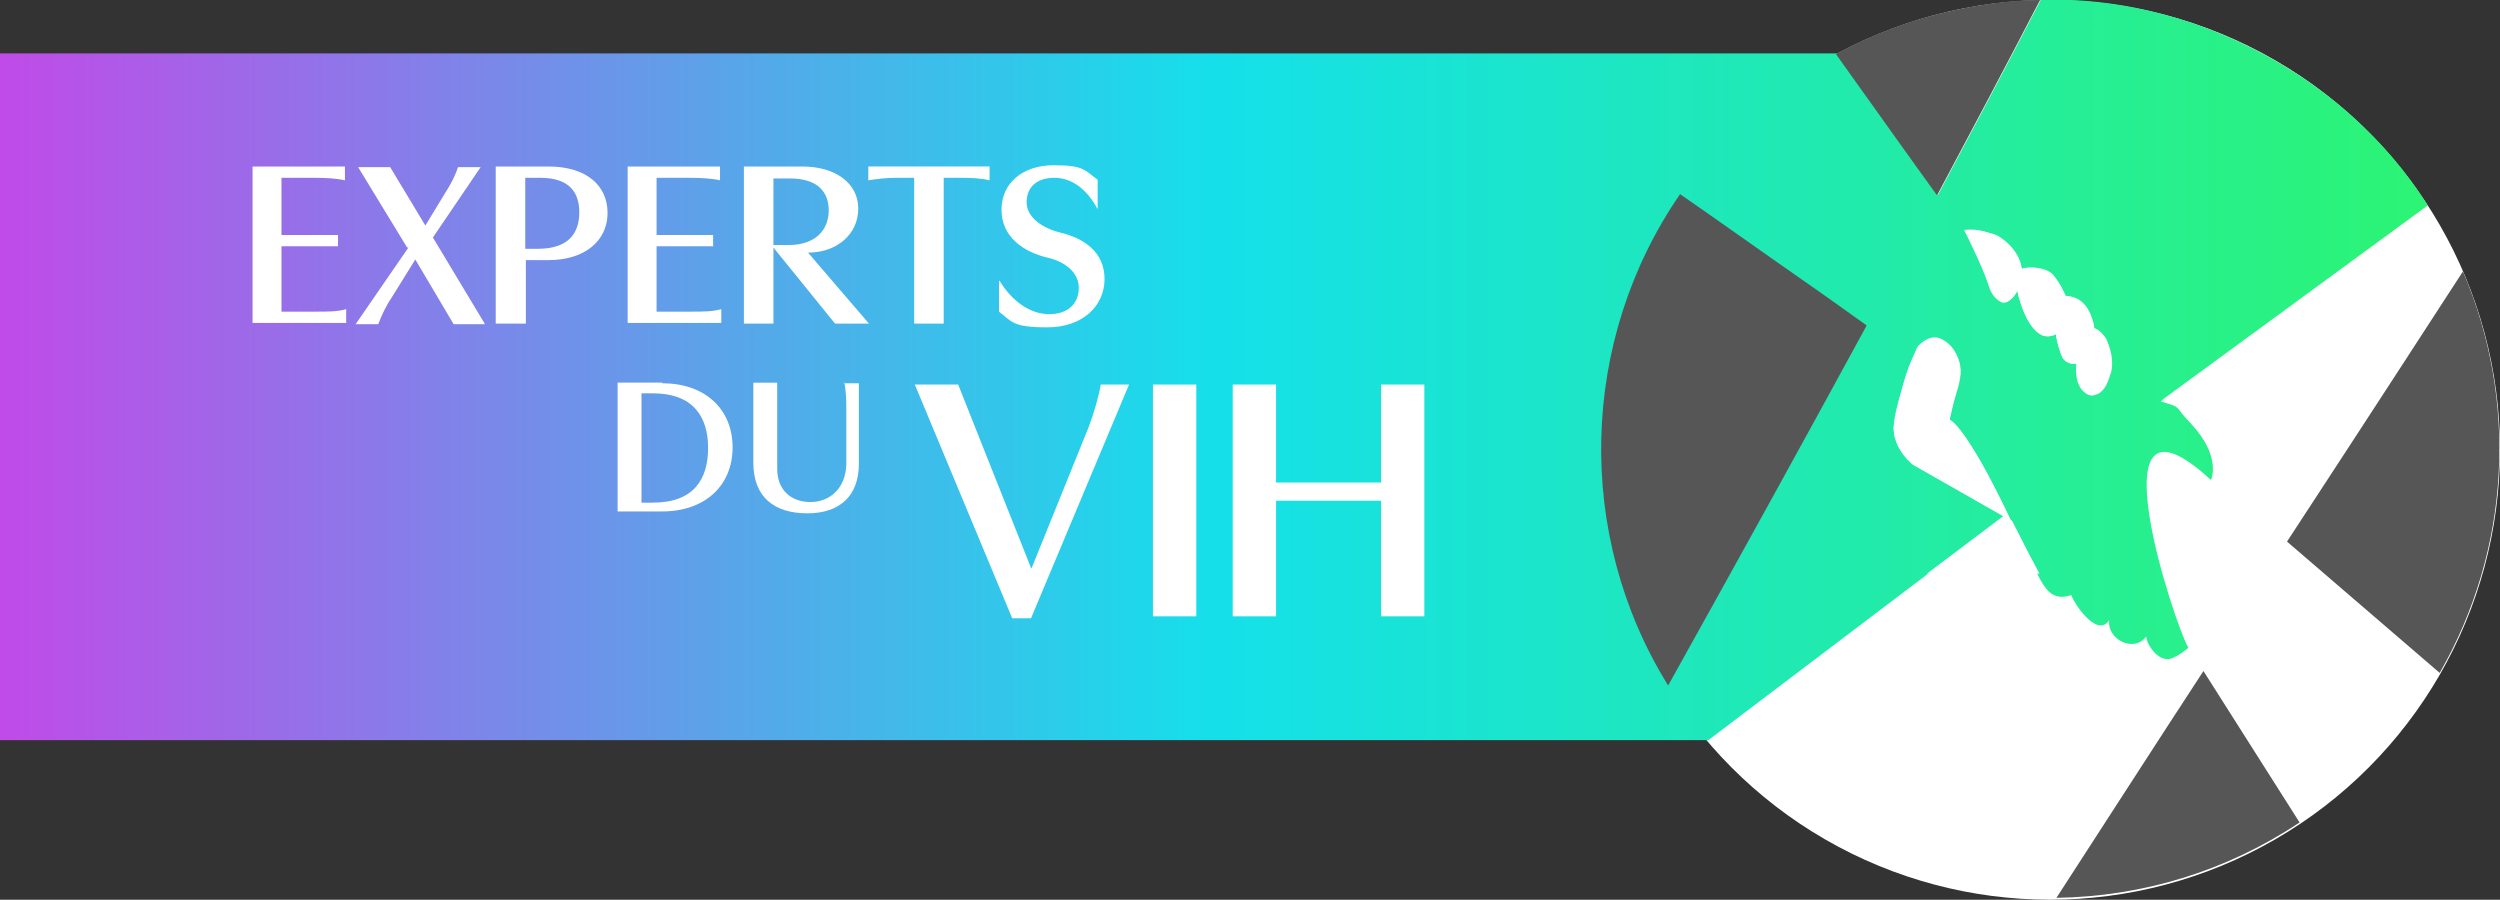
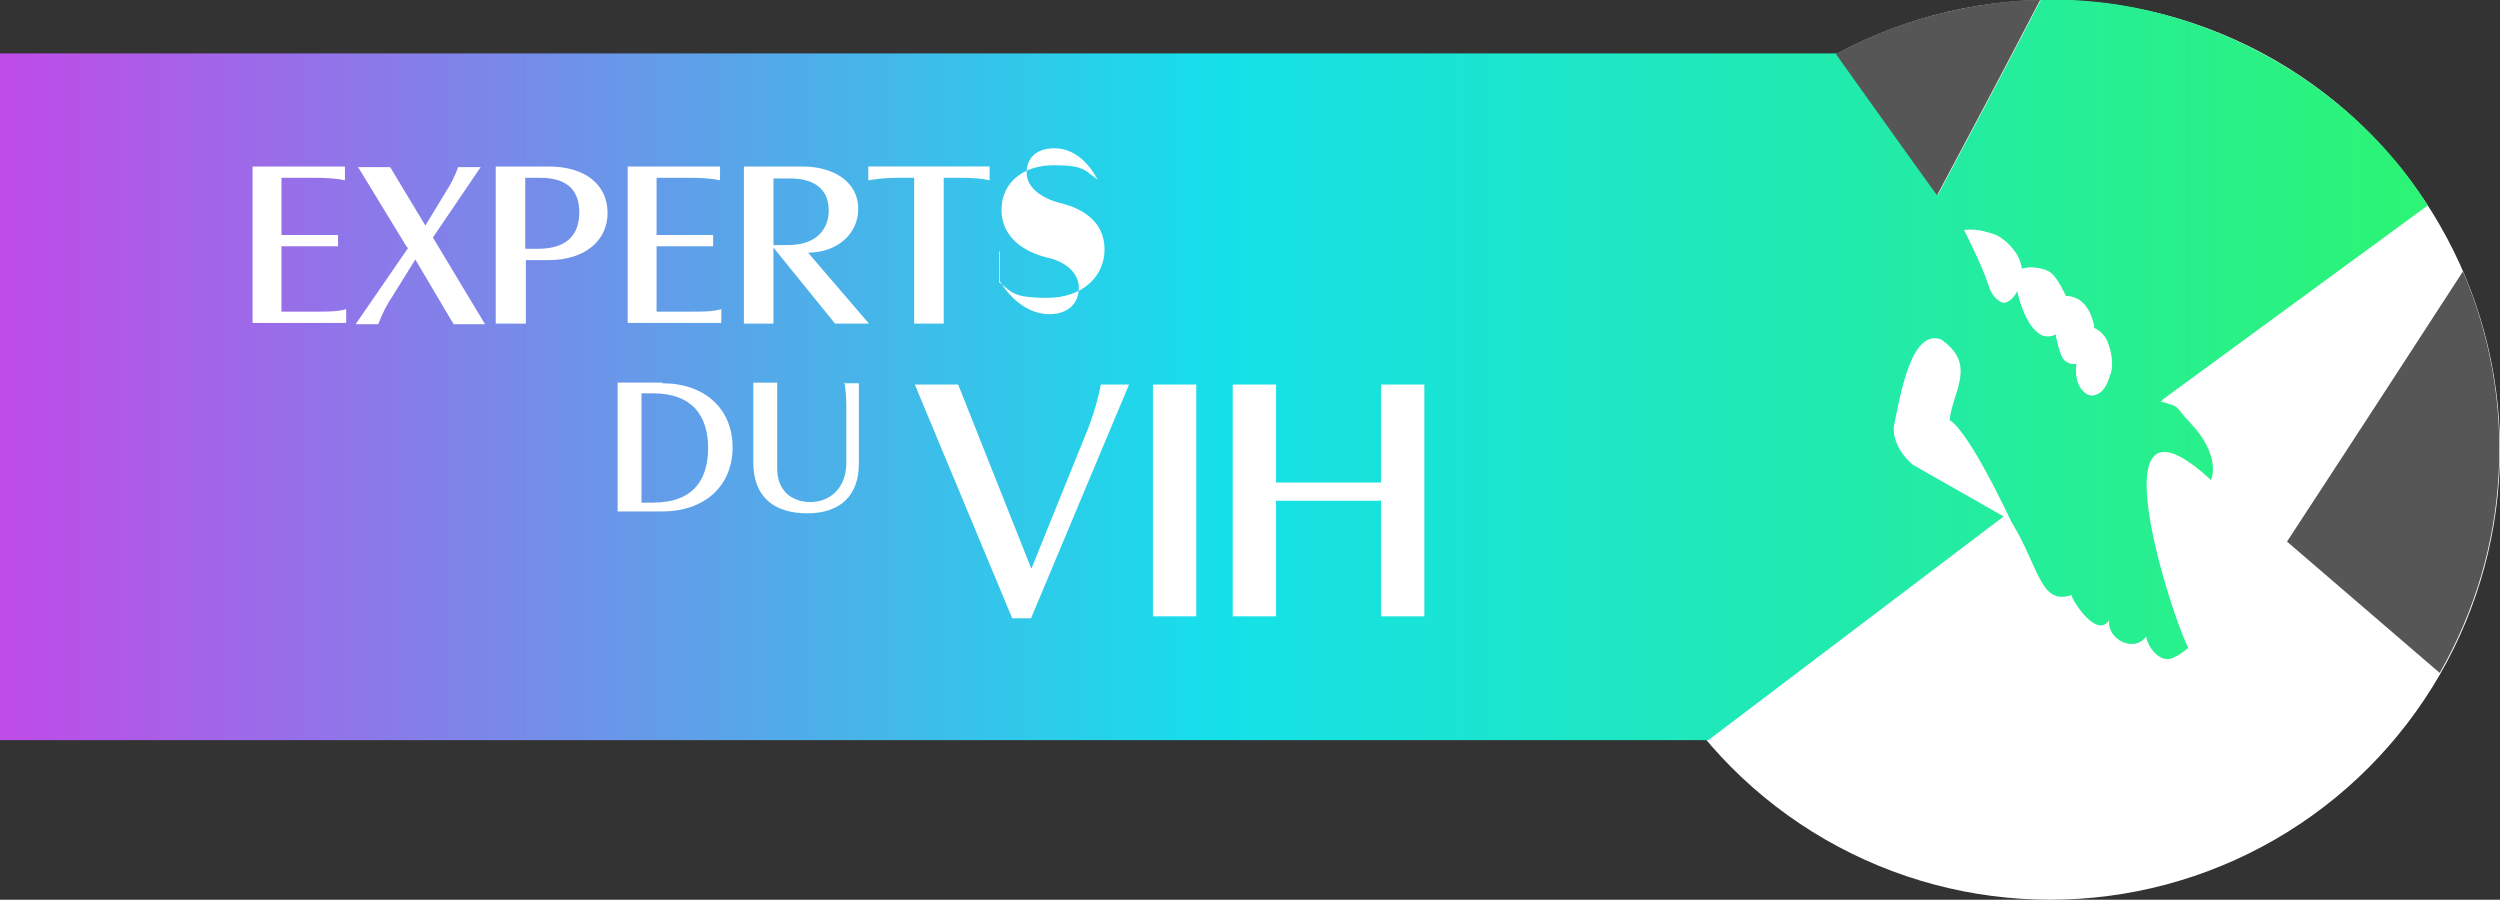
<svg xmlns="http://www.w3.org/2000/svg" id="Layer_1" version="1.1" viewBox="0 0 397.9 143.2">
  <rect x="0" y="0" width="397.9" height="143.2" fill="#333333" stroke="none" />
  <defs>
    <style>
      .st0 {
        fill: none;
      }

      .st1 {
        fill: url(#linear-gradient);
      }

      .st2 {
        fill: #fff;
      }

      .st3 {
        fill: #15e0ea;
      }

      .st4 {
        fill: #565656;
      }
    </style>
    <linearGradient id="linear-gradient" x1="0" y1="2762.7" x2="386.4" y2="2762.7" gradientTransform="translate(0 -2703.8)" gradientUnits="userSpaceOnUse">
      <stop offset="0" stop-color="#fff" />
      <stop offset="0" stop-color="#c04be8" />
      <stop offset=".5" stop-color="#15e0ea" />
      <stop offset="1" stop-color="#2cf474" />
    </linearGradient>
  </defs>
  <g id="uuid-d269d499-9232-431c-985a-635f9ac5a972">
    <circle class="st2" cx="326.3" cy="71.6" r="71.6" />
    <g>
      <path class="st0" d="M281.7,80.2c-.1.2-.2.4-.3.6.1-.2.2-.4.3-.6Z" />
-       <path class="st0" d="M285.6,73c0,.2-.2.3-.3.5,0-.2.2-.3.3-.5Z" />
      <path class="st0" d="M269.6,102s-.1.3-.2.4c0,0,.1-.3.2-.4Z" />
-       <path class="st0" d="M273.6,94.8c-.1.2-.2.4-.3.6.1-.2.2-.4.3-.6Z" />
      <path class="st0" d="M277.7,87.5c-.1.2-.2.4-.4.7.1-.2.2-.4.4-.7Z" />
      <path class="st0" d="M335.9,59.5c-1.8,6.7-6.4,1.7-5.3-1.7-2.4.8-3.3-3.6-3.4-4.7-3.7,2.6-6.4-6.9-6.1-6.9-1.5,3.2-3.9,1.8-4.6-.8-1-3.1-3.9-8.8-3.9-8.8,4.5-.6,9,2.9,9.1,6.2,3.1-1,6,1.2,7,4.4,2.7-.4,4.8,4,4.6,5.1,2,.4,3.5,4.7,2.6,7.3h0Z" />
      <path class="st0" d="M350.7,106.8c-8.1,12.4-16.2,25-23.4,36.1-20.3.4-41.5-8.7-55.4-25.2l47-35.6-14.4-8.2s-3.2-2.4-3.1-6c1.1-5.4,2.8-15.6,7.5-14,5.9,4,1.8,8.4,1.4,12.9,0,0,2.4.5,9.8,16.1,4.5,7.3,4.6,13.4,9.6,11.7,0,.7,4,7.1,6,4-.4,3,3.9,5.3,5.9,2.6,0,1.2,2.2,4.8,4.6,3.2.2,0,.4-.2.6-.3.5-.3,1-.7,1.5-1.1h0v.2c-.1,0,2.2,3.8,2.2,3.8h0l.2-.2h0Z" />
      <path class="st1" d="M335.9,59.5c-1.8,6.7-6.4,1.7-5.3-1.7-2.4.8-3.3-3.6-3.4-4.7-3.7,2.6-6.4-6.9-6.1-6.9-1.5,3.2-3.9,1.8-4.6-.8-1-3.1-3.9-8.8-3.9-8.8,4.5-.6,9,2.9,9.1,6.2,3.1-1,6,1.2,7,4.4,2.7-.4,4.8,4,4.6,5.1,2,.4,3.5,4.7,2.6,7.3h0ZM344.2,63.6l42.2-30.9C373.4,11.9,348.2-.9,324.8,0c-5.4,10.4-10.9,20.8-16.4,31.1l-10.8-15.1-.6-.9,7.8-6.6H0v109.3h271.9l47-35.6-14.4-8.2s-3.2-2.4-3.1-6c1.1-5.4,2.8-15.6,7.5-14,5.9,4,1.8,8.4,1.4,12.9,0,0,2.4.5,9.8,16.1,4.5,7.3,4.6,13.4,9.6,11.7,0,.7,4,7.1,6,4-.4,3,3.9,5.3,5.9,2.6,0,1.2,2.2,4.8,4.6,3.2.2,0,.4-.2.6-.3.5-.3,1-.7,1.5-1.1h0c-2.2-3.7-15.7-44.5,3.6-26.7,0,0,1.8-3.7-3.3-9.1-2.7-2.8-1.2-2.4-4.7-3.4h0l.3-.2h0Z" />
      <path class="st3" d="M285.4,73.5c-1.2,2.2-2.5,4.5-3.7,6.7,1.2-2.2,2.5-4.5,3.7-6.7Z" />
      <path class="st3" d="M281.3,80.8c-1.2,2.2-2.4,4.4-3.7,6.6,1.2-2.2,2.5-4.4,3.7-6.6Z" />
      <path class="st3" d="M273.3,95.3c-1.2,2.2-2.5,4.5-3.7,6.7,1.2-2.2,2.5-4.4,3.7-6.7Z" />
      <path class="st3" d="M265.6,109.2c1.2-2.2,2.5-4.5,3.8-6.8-1.3,2.3-2.5,4.5-3.8,6.8Z" />
      <path class="st3" d="M277.3,88.2c-1.2,2.2-2.5,4.4-3.7,6.6,1.2-2.2,2.5-4.4,3.7-6.6Z" />
    </g>
    <line class="st0" x1="32.7" y1="105.2" x2="32.6" y2="105.3" />
  </g>
  <g id="uuid-7341915e-881c-40ba-9f81-a58df4e7f5d1">
    <path class="st4" d="M392,43.2c-4.8,7.4-15.5,23.9-28,43l24.3,20.9c11.3-19.7,12.5-43.4,3.7-63.9Z" />
-     <path class="st4" d="M327.3,142.9c13.6-.2,27-4.2,38.7-12l-15.3-24.1c-8.1,12.4-16.2,25-23.4,36.1h0Z" />
    <path class="st4" d="M310.7,1.7c-6.4,1.4-12.6,3.7-18.5,6.9,3.5,4.9,12.4,17.4,16.1,22.5,5.5-10.3,11-20.7,16.4-31.1-4.7,0-9.4.7-14,1.7h0Z" />
-     <path class="st4" d="M287.8,45.2c-5.9-4.1-15.6-11-20.4-14.3-16,23.2-16.8,54.2-1.9,78.2,10.6-19,21.2-38.2,31.6-57.3-2.4-1.7-5.7-4.1-9.3-6.6h0Z" />
    <path class="st2" d="M318.8,48.2c1.4,0,2.3-2,2.3-2,0,0,1,5.9,4,7.2,1.5.3,2.1-.2,2.1-.2,0,0,.5,2.8,1.1,3.8.8,1.2,2.2.9,2.2.9,0,0-.5,2.9,1.1,4.4.5.5,1.2.8,1.7.6,1.4-.4,2-1.7,2.5-3.4.5-1.8,0-4.5-.6-5.6-.9-1.4-1.9-1.7-1.9-1.7,0,0-.2-2.7-2-4.2-1-.9-2.5-.9-2.5-.9,0,0-1.3-2.9-2.4-3.7-1.8-1.3-4.6-.6-4.6-.6,0,0-.2-3-3.7-5.2-1.5-.9-5.3-1-5.4-1,0,0,2.9,5.7,3.9,8.8,0,0,1,2.8,2.4,2.8,0,0-.2,0-.2,0Z" />
-     <path class="st2" d="M320.1,82.9c-7.4-15.6-9.8-16.1-9.8-16.1l1.7-7.2s.3-4.1-3.1-5.7c-1.8-.8-3.5,1-3.7,1.3-.3.3-3.7,9.2-3.8,12.7-.1,3.6,3.1,6,3.1,6l14.4,8.2-12.2,9.2h17.9c-1.2-2.2-2.8-5.3-4.4-8.5h-.1Z" />
  </g>
  <g>
    <g id="uuid-69ad76eb-bebb-4a1a-84ad-483604f68fbf">
      <g>
        <path class="st2" d="M40.2,51.5v-25h14.7v2.2c-1.3-.3-3-.4-4.7-.4h-5.4v9.1h9v1.8h-9v10.4h5.6c1.8,0,3.4,0,4.7-.4v2.2h-14.9,0Z" />
        <path class="st2" d="M64.8,39.4l-7.8-12.8h5.1l5.6,9.3,3.1-5.1c.9-1.4,1.6-2.7,2.1-4.2h3.6l-7.6,11.2,8.3,13.8h-5l-6.1-10.3-3.6,5.8c-.9,1.3-1.7,2.9-2.3,4.5h-3.6l8.4-12.2h-.2Z" />
        <path class="st2" d="M78.9,51.5v-25h8.4c6,0,9.4,3,9.4,7.4s-3.6,7.5-9.4,7.5h-3.6v10.1h-4.8ZM83.6,28.4v11.2h2c5,0,6.6-2.6,6.6-5.8s-1.6-5.5-6.2-5.5h-2.4Z" />
        <path class="st2" d="M99.9,51.5v-25h14.7v2.2c-1.3-.3-3-.4-4.7-.4h-5.4v9.1h9v1.8h-9v10.4h5.6c1.8,0,3.4,0,4.7-.4v2.2h-14.9s0,0,0,.1Z" />
        <path class="st2" d="M127.7,26.5c5.2,0,8.9,2.6,8.9,6.7s-3.4,6.9-7.7,7h-.3l9.7,11.3h-5.4l-9.8-12.1v12.1h-4.7v-25h9.3ZM125.7,28.4h-2.6v10.6h2.4c4.5,0,6.4-2.6,6.4-5.5s-1.7-5.1-6.2-5.1h0Z" />
        <path class="st2" d="M150.2,51.5h-4.7v-23.2h-2.9c-1.6,0-3.2.2-4.4.4v-2.2h19.3v2.2c-1.2-.3-2.8-.4-4.4-.4h-2.9v23.2h0Z" />
-         <path class="st2" d="M159.1,44.7c2,3.3,4.9,5.3,7.9,5.3s4.7-1.7,4.7-4.2-2.3-4.2-5-4.8c-3.8-.9-7.3-3.3-7.3-7.6s3.4-7.1,8.3-7.1,4.9.8,7,2.3v4.7c-1.7-3.2-4.1-5-6.9-5s-4.4,1.5-4.4,3.9,2.5,4.1,5.3,4.8c3.8.9,7.1,3.1,7.1,7.4s-3.5,7.7-9.1,7.7-5.6-.9-7.7-2.5v-4.7h0v-.2h.1,0Z" />
+         <path class="st2" d="M159.1,44.7c2,3.3,4.9,5.3,7.9,5.3s4.7-1.7,4.7-4.2-2.3-4.2-5-4.8c-3.8-.9-7.3-3.3-7.3-7.6s3.4-7.1,8.3-7.1,4.9.8,7,2.3c-1.7-3.2-4.1-5-6.9-5s-4.4,1.5-4.4,3.9,2.5,4.1,5.3,4.8c3.8.9,7.1,3.1,7.1,7.4s-3.5,7.7-9.1,7.7-5.6-.9-7.7-2.5v-4.7h0v-.2h.1,0Z" />
      </g>
      <g>
        <path class="st2" d="M226.7,61.2v36.9h-6.9v-18.4h-16.7v18.4h-6.9v-36.9h6.9v15.6h16.7v-15.6s6.9,0,6.9,0Z" />
        <path class="st2" d="M190.4,61.2v36.9h-6.9v-36.9s6.9,0,6.9,0Z" />
        <path class="st2" d="M152.5,61.2l11.6,29.2h.1l9.1-22.5c.8-2.1,1.6-4.9,1.9-6.7h4.5l-15.6,37.2h-3l-15.5-37.2h7-.1Z" />
      </g>
    </g>
    <g>
      <path class="st2" d="M105.4,61c6.8,0,11.2,4.1,11.2,10.2s-4.4,10.2-11.2,10.2h-7.1v-20.5h7.1ZM102.1,80h1.8c6.5,0,8.8-3.7,8.8-8.7s-2.4-8.7-8.8-8.7h-1.8v17.5h0Z" />
      <path class="st2" d="M134.3,61h2.4v12.8c0,5.1-3,7.9-8.2,7.9s-8.6-2.5-8.6-8.1v-12.7h3.8v13.7c0,3.4,2.2,5.3,5.3,5.3s5.6-2.2,5.7-6v-9.2c0-1.4-.1-2.7-.3-3.8h-.1,0Z" />
    </g>
  </g>
</svg>